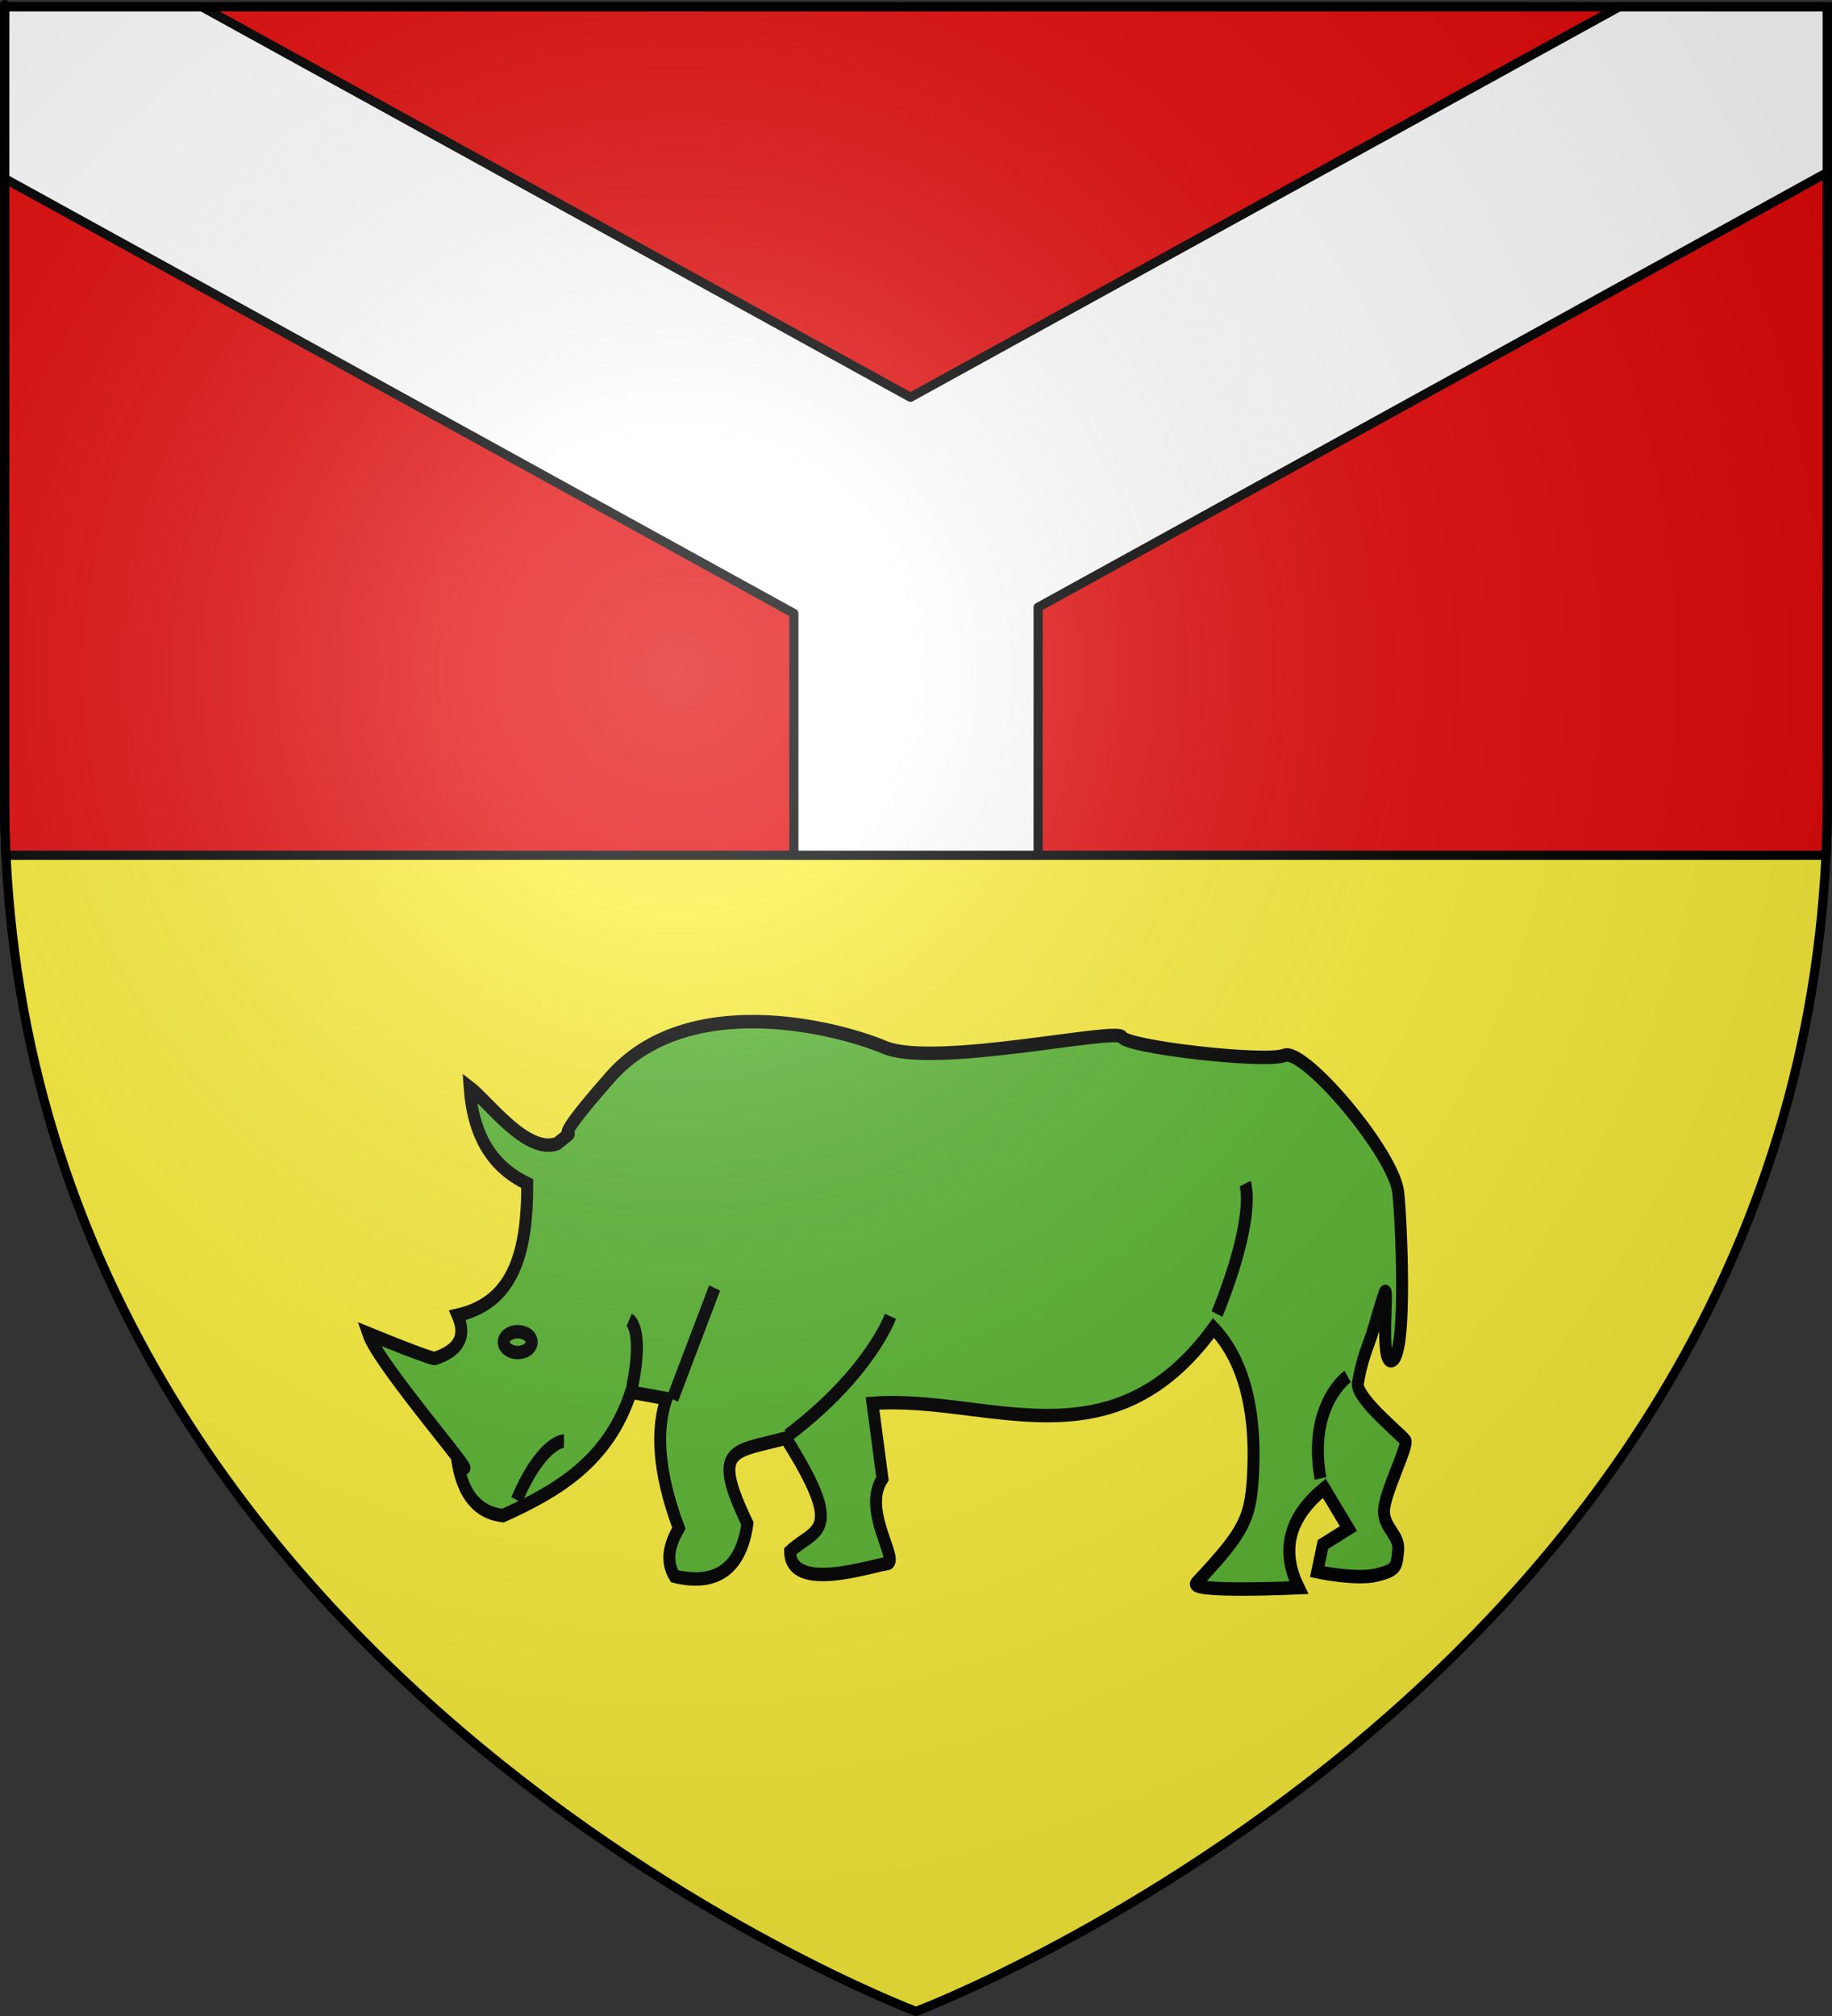
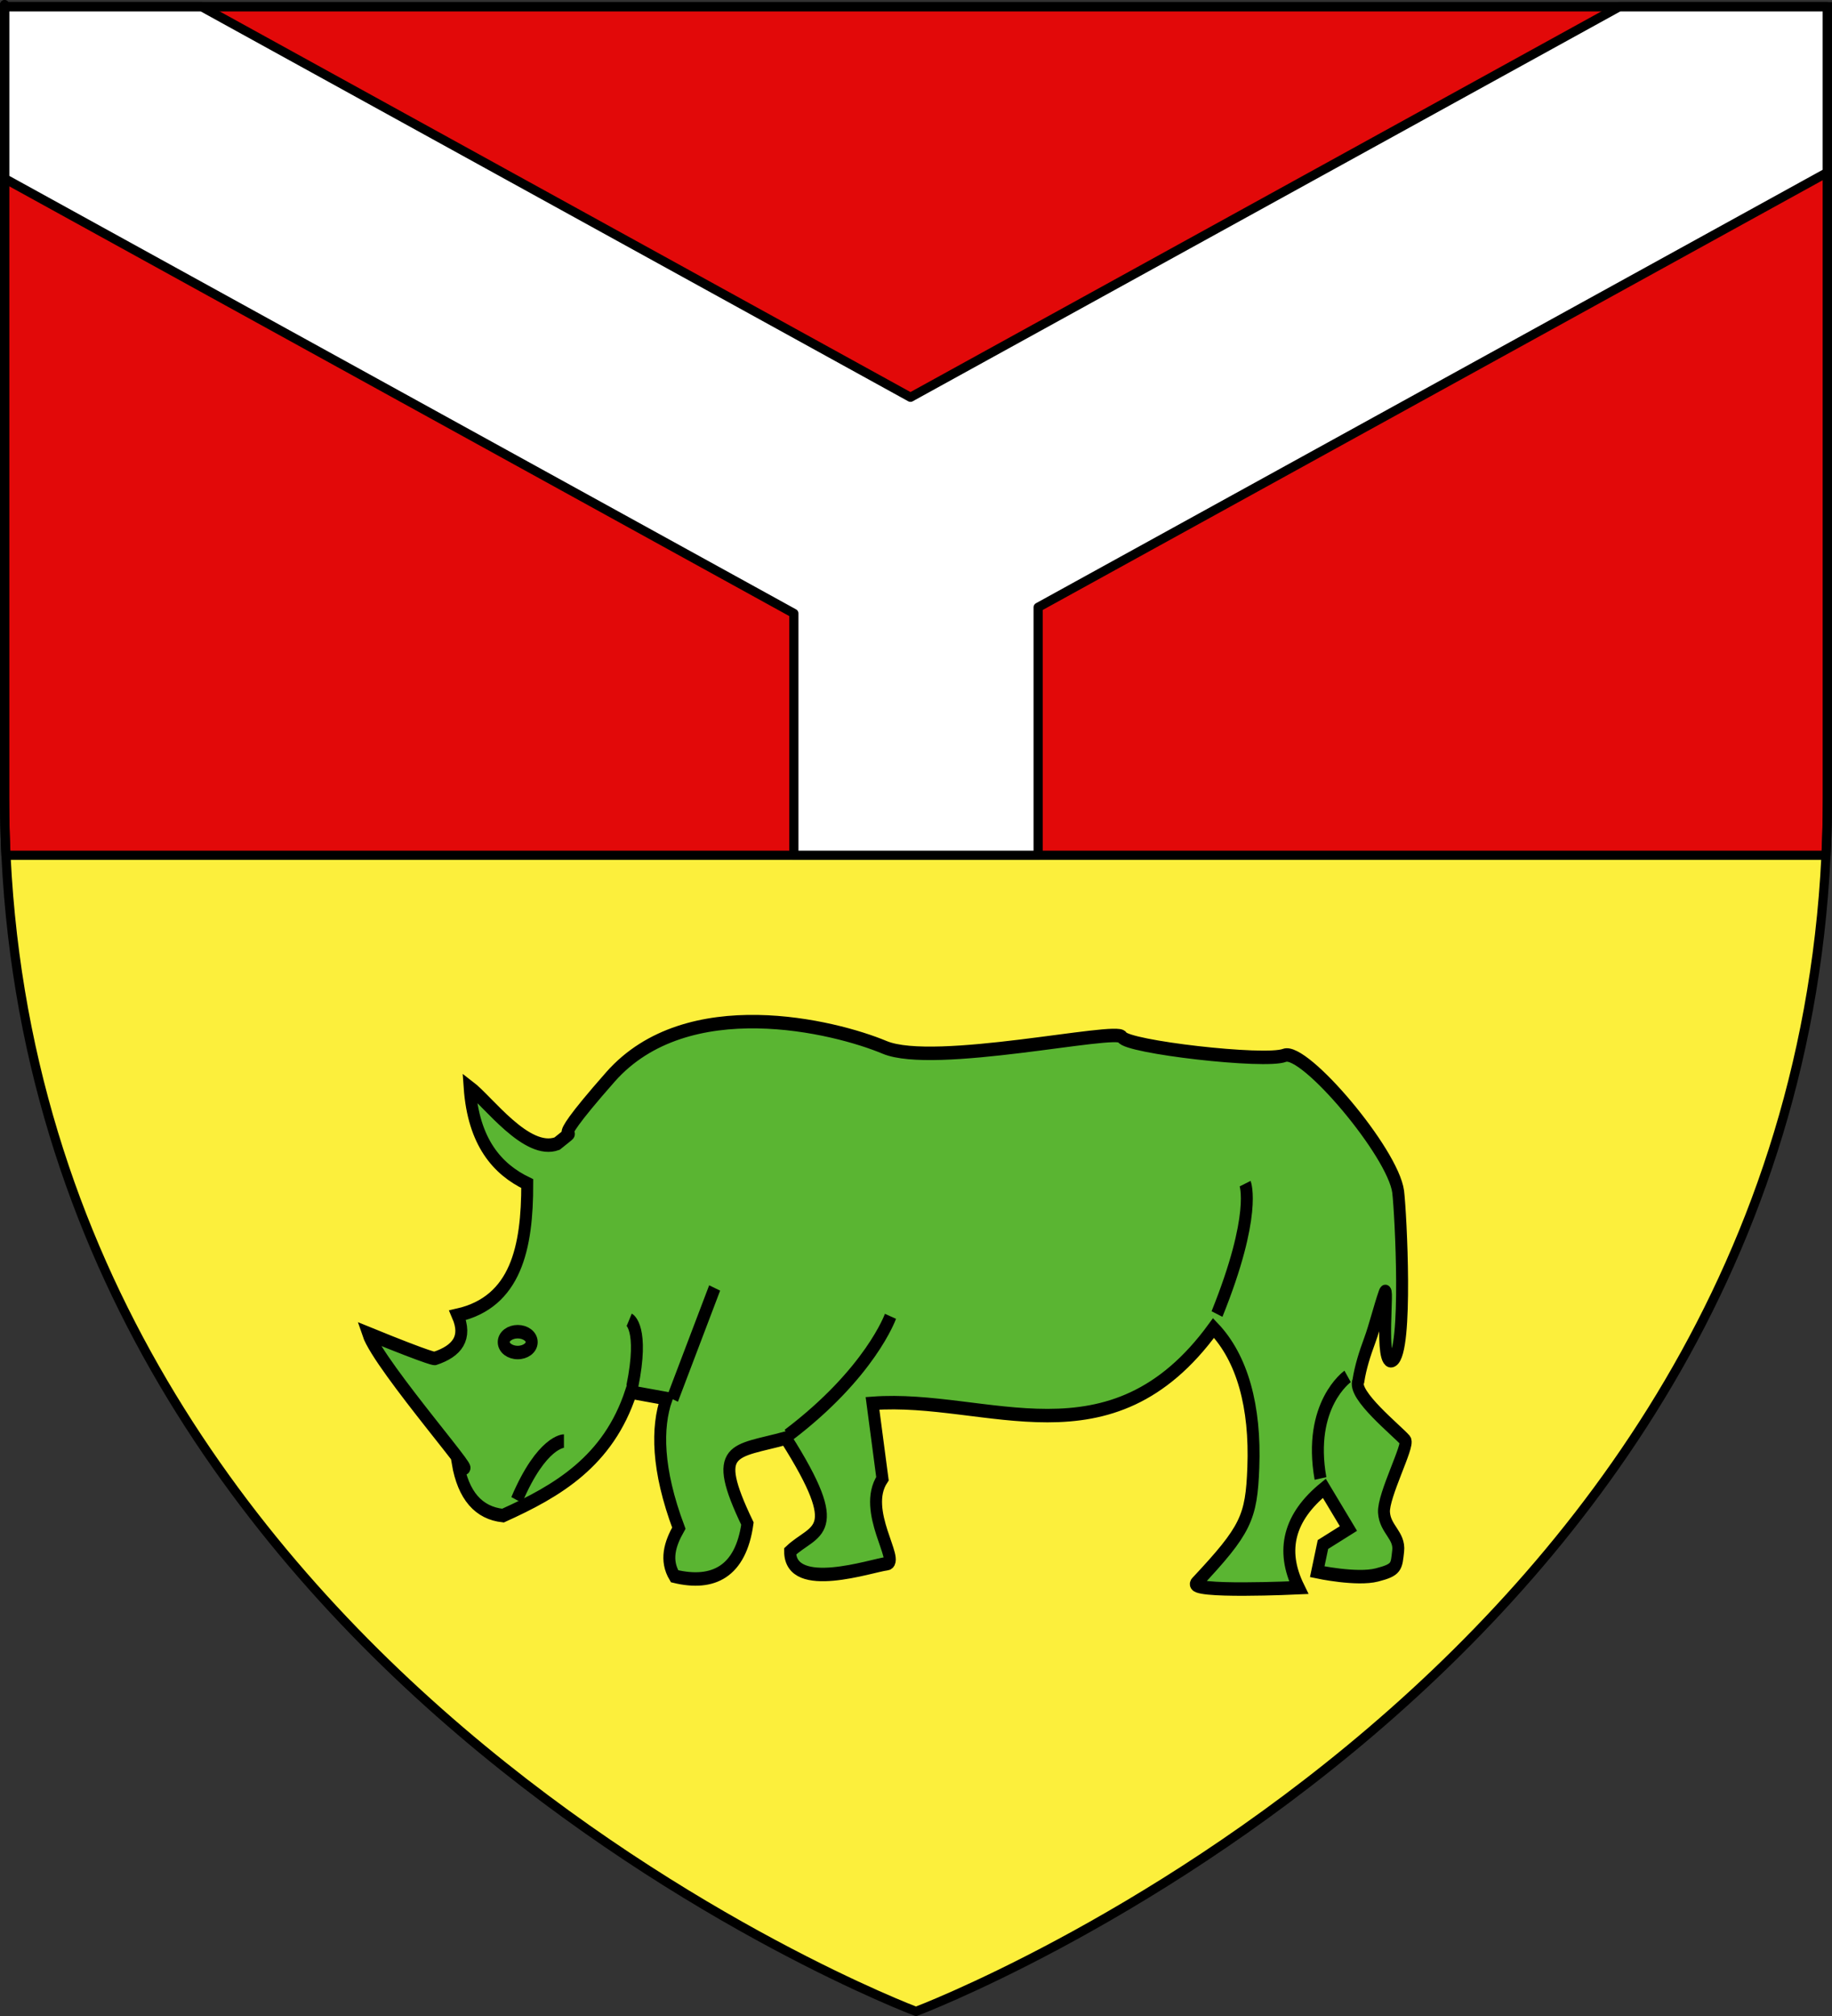
<svg xmlns="http://www.w3.org/2000/svg" xmlns:ns1="http://sodipodi.sourceforge.net/DTD/sodipodi-0.dtd" xmlns:ns2="http://www.inkscape.org/namespaces/inkscape" xmlns:xlink="http://www.w3.org/1999/xlink" height="660" width="600" version="1.0" id="svg2" ns1:version="0.32" ns2:version="0.45.1" ns1:docname="Blason_Saint_Maime.svg" ns1:docbase="C:\monAtelierGraphique\Blasons" ns2:export-filename="/Users/olivier/Desktop/Blason Rouge/Blason_Vide_3D.png" ns2:export-xdpi="144" ns2:export-ydpi="144" ns2:output_extension="org.inkscape.output.svg.inkscape">
  <rect width="100%" height="100%" fill="#333333" stroke="none" />
  <ns1:namedview ns2:window-height="750" ns2:window-width="1280" ns2:pageshadow="2" ns2:pageopacity="0.0" guidetolerance="10.0" gridtolerance="50" objecttolerance="10.0" borderopacity="1.0" bordercolor="#666666" pagecolor="#ffffff" id="base" showgrid="true" height="660px" ns2:zoom="0.63" ns2:cx="605.9861" ns2:cy="307.35338" ns2:window-x="-8" ns2:window-y="-8" ns2:current-layer="layer4" ns2:grid-points="true" ns2:grid-bbox="false" ns2:guide-bbox="false" ns2:showpageshadow="false" />
  <desc id="desc4">Flag of Canton of Valais (Wallis)</desc>
  <defs id="defs6">
    <linearGradient id="linearGradient2893">
      <stop style="stop-color:white;stop-opacity:0.314;" offset="0" id="stop2895" />
      <stop id="stop2897" offset="0.19" style="stop-color:white;stop-opacity:0.251;" />
      <stop style="stop-color:#6b6b6b;stop-opacity:0.125;" offset="0.6" id="stop2901" />
      <stop style="stop-color:black;stop-opacity:0.125;" offset="1" id="stop2899" />
    </linearGradient>
    <linearGradient id="linearGradient2885">
      <stop id="stop2887" offset="0" style="stop-color:white;stop-opacity:1;" />
      <stop style="stop-color:white;stop-opacity:1;" offset="0.229" id="stop2891" />
      <stop id="stop2889" offset="1" style="stop-color:black;stop-opacity:1;" />
    </linearGradient>
    <linearGradient id="linearGradient2955">
      <stop id="stop2867" offset="0" style="stop-color:#fd0000;stop-opacity:1;" />
      <stop style="stop-color:#e77275;stop-opacity:0.659;" offset="0.5" id="stop2873" />
      <stop style="stop-color:black;stop-opacity:0.323;" offset="1" id="stop2959" />
    </linearGradient>
    <radialGradient ns2:collect="always" xlink:href="#linearGradient2955" id="radialGradient2961" cx="225.524" cy="218.901" fx="225.524" fy="218.901" r="300" gradientTransform="matrix(-4.167939e-4,2.183,-1.884,-3.599562e-4,615.597,-289.121)" gradientUnits="userSpaceOnUse" />
    <polygon id="star" transform="scale(53,53)" points="0,-1 0.588,0.809 -0.951,-0.309 0.951,-0.309 -0.588,0.809 0,-1 " />
    <clipPath id="clip">
      <path d="M 0,-200 L 0,600 L 300,600 L 300,-200 L 0,-200 z " id="path10" />
    </clipPath>
    <radialGradient ns2:collect="always" xlink:href="#linearGradient2955" id="radialGradient1911" gradientUnits="userSpaceOnUse" gradientTransform="matrix(-4.167939e-4,2.183,-1.884,-3.599562e-4,615.597,-289.121)" cx="225.524" cy="218.901" fx="225.524" fy="218.901" r="300" />
    <radialGradient ns2:collect="always" xlink:href="#linearGradient2955" id="radialGradient2865" gradientUnits="userSpaceOnUse" gradientTransform="matrix(0,1.749,-1.593,-1.049767e-7,551.788,-191.29)" cx="225.524" cy="218.901" fx="225.524" fy="218.901" r="300" />
    <radialGradient ns2:collect="always" xlink:href="#linearGradient2955" id="radialGradient2871" gradientUnits="userSpaceOnUse" gradientTransform="matrix(0,1.386,-1.323,-5.741131e-8,-158.082,-109.541)" cx="225.524" cy="218.901" fx="225.524" fy="218.901" r="300" />
    <radialGradient ns2:collect="always" xlink:href="#linearGradient2893" id="radialGradient3163" gradientUnits="userSpaceOnUse" gradientTransform="matrix(1.353,0,0,1.349,-77.629,-85.747)" cx="221.445" cy="226.331" fx="221.445" fy="226.331" r="300" />
  </defs>
  <g ns2:groupmode="layer" id="layer3" ns2:label="Fond écu" style="display:inline" ns1:insensitive="true">
-     <path id="path2855" style="fill:#fcef3c;fill-opacity:1;fill-rule:evenodd;stroke:none;stroke-width:1px;stroke-linecap:butt;stroke-linejoin:miter;stroke-opacity:1" d="M 300,658.5 C 300,658.5 598.5,546.18 598.5,260.728 C 598.5,-24.723 598.5,2.176 598.5,2.176 L 1.5,2.176 L 1.5,260.728 C 1.5,546.18 300,658.5 300,658.5 z " ns1:nodetypes="cccccc" />
+     <path id="path2855" style="fill:#fcef3c;fill-opacity:1;fill-rule:evenodd;stroke:none;stroke-width:1px;stroke-linecap:butt;stroke-linejoin:miter;stroke-opacity:1" d="M 300,658.5 C 300,658.5 598.5,546.18 598.5,260.728 C 598.5,-24.723 598.5,2.176 598.5,2.176 L 1.5,260.728 C 1.5,546.18 300,658.5 300,658.5 z " ns1:nodetypes="cccccc" />
  </g>
  <g ns2:groupmode="layer" id="layer4" ns2:label="Meubles" style="display:inline" ns1:insensitive="true">
    <path style="fill:#e20909;fill-opacity:1;fill-rule:nonzero;stroke:#000000;stroke-width:3;stroke-linecap:round;stroke-linejoin:round;stroke-miterlimit:4;stroke-dashoffset:0;stroke-opacity:1;display:inline" d="M 1.5,2.188 C 1.5,2.188 1.5,-24.733 1.5,260.719 C 1.5,267.238 1.633,273.661 1.938,280 L 598.062,280 C 598.367,273.661 598.5,267.238 598.5,260.719 L 598.5,2.188 L 1.5,2.188 z " id="rect6318" />
    <path style="fill:#ffffff;fill-opacity:1;fill-rule:nonzero;stroke:#000000;stroke-width:3;stroke-linecap:round;stroke-linejoin:round;stroke-miterlimit:4;stroke-dashoffset:0;stroke-opacity:1;display:inline" d="M 1.5,2.188 C 1.5,2.188 1.5,57.49 1.5,58.438 L 260,200.812 L 260,280 L 340,280 L 340,198.812 L 598.5,56.438 L 598.5,2.188 L 530.375,2.188 L 298.188,130.062 L 66.031,2.188 L 1.5,2.188 z " id="rect6328" />
    <g style="fill:#5ab532;fill-opacity:1;display:inline" id="g5162" transform="matrix(1.303,0,0,1.47,-155.88,-421.834)">
      <path ns1:nodetypes="czzccccccccccccccczcccssccccczzzscsssczz" id="path2222" d="M 401.651,517.919 C 400.535,515.708 354.477,524.852 341.981,520.219 C 329.486,515.585 292.35,507.388 273.044,526.825 C 253.738,546.262 268.095,535.642 259.656,541.656 C 252.033,544.135 242.352,532.281 237.675,529.117 C 238.65,541.387 244.674,547.367 252.156,550.562 C 252.18,564.859 249.318,576.926 234.656,579.875 C 237.094,584.893 234.571,587.845 228.938,589.5 C 228.938,589.5 228.942,590.014 212.156,583.943 C 214.95,591.31 243.651,620.115 234.656,612.719 C 236.081,620.042 239.924,623.911 246.062,624.5 C 259.736,619.027 272.511,612.43 278.219,597 L 287.156,598.438 C 284.654,604.844 284.708,614.18 290.253,627.291 C 287.971,630.864 286.789,634.437 289.19,638.01 C 298.946,640.087 305.803,636.965 307.5,626.281 C 298.143,608.994 304.186,610.406 317.136,607.254 C 332.565,628.851 324.33,627.355 318.232,632.468 C 318.224,641.896 338.934,635.549 342.5,635.219 C 346.066,634.889 336.101,623.42 341.438,616.281 L 338.938,599.5 C 367.886,597.592 398.733,614.28 424.656,582.719 C 431.924,589.453 435.235,600.278 434.656,613.768 C 434.174,625.02 432.833,627.659 420.344,639.487 C 417.973,641.731 446.062,640.549 446.062,640.549 C 441.423,632.156 443.671,624.796 452.5,618.424 L 458.562,627.375 L 452.156,630.938 L 450.719,637 C 450.719,637 460.633,638.875 465.719,637.719 C 470.805,636.562 470.617,635.859 471.062,632.375 C 471.508,628.891 467.753,627.543 467.5,623.781 C 467.247,620.019 473.871,608.779 472.844,607.719 C 470.783,605.592 459.435,597.566 461.062,594.5 C 461.605,591.418 462.667,588.475 463.914,585.486 C 465.161,582.497 466.34,578.2 467.621,574.936 C 468.901,571.671 466.151,591.73 469.664,589.9 C 473.496,587.904 471.728,557.298 471.062,552.375 C 469.772,543.61 447.461,520.296 442.5,522 C 437.539,523.704 402.767,520.13 401.651,517.919 z " style="fill:#5ab532;fill-opacity:1;fill-rule:evenodd;stroke:#000000;stroke-width:3;stroke-linecap:butt;stroke-linejoin:miter;stroke-miterlimit:4;stroke-dasharray:none;stroke-opacity:1" />
      <path id="path2230" d="M 278.55,595.773 C 281.58,582.641 277.792,580.873 277.792,580.873" style="fill:#5ab532;fill-opacity:1;fill-rule:evenodd;stroke:#000000;stroke-width:3;stroke-linecap:butt;stroke-linejoin:miter;stroke-miterlimit:4;stroke-dasharray:none;stroke-opacity:1" />
      <path id="path2232" d="M 299.258,573.802 L 288.651,598.551" style="fill:#5ab532;fill-opacity:1;fill-rule:evenodd;stroke:#000000;stroke-width:3;stroke-linecap:butt;stroke-linejoin:miter;stroke-miterlimit:4;stroke-dasharray:none;stroke-opacity:1" />
      <path id="path2234" d="M 317.693,606.632 C 338.401,592.743 343.452,580.116 343.452,580.116" style="fill:#5ab532;fill-opacity:1;fill-rule:evenodd;stroke:#000000;stroke-width:3;stroke-linecap:butt;stroke-linejoin:miter;stroke-miterlimit:4;stroke-dasharray:none;stroke-opacity:1" />
      <path id="path2236" d="M 425.527,579.611 C 435.628,557.387 432.598,550.569 432.598,550.569" style="fill:#5ab532;fill-opacity:1;fill-rule:evenodd;stroke:#000000;stroke-width:3;stroke-linecap:butt;stroke-linejoin:miter;stroke-miterlimit:4;stroke-dasharray:none;stroke-opacity:1" />
      <path id="path2238" d="M 451.538,616.229 C 448.255,599.814 458.357,593.5 458.357,593.5" style="fill:#5ab532;fill-opacity:1;fill-rule:evenodd;stroke:#000000;stroke-width:3;stroke-linecap:butt;stroke-linejoin:miter;stroke-miterlimit:4;stroke-dasharray:none;stroke-opacity:1" />
      <path id="path2240" d="M 253.279,585.861 C 253.279,587.142 251.703,588.181 249.76,588.181 C 247.818,588.181 246.241,587.142 246.241,585.861 C 246.241,584.581 247.818,583.542 249.76,583.542 C 251.703,583.542 253.279,584.581 253.279,585.861 z " style="fill:#5ab532;fill-opacity:1;fill-rule:nonzero;stroke:#000000;stroke-width:3;stroke-linecap:round;stroke-linejoin:round;stroke-miterlimit:4;stroke-dasharray:none;stroke-dashoffset:0;stroke-opacity:1" />
      <path id="path3220" d="M 249.508,621.027 C 255.821,607.895 261.377,607.895 261.377,607.895" style="fill:#5ab532;fill-opacity:1;fill-rule:evenodd;stroke:#000000;stroke-width:3;stroke-linecap:butt;stroke-linejoin:miter;stroke-miterlimit:4;stroke-dasharray:none;stroke-opacity:1" />
    </g>
  </g>
  <g ns2:groupmode="layer" id="layer2" ns2:label="Reflet final" style="display:inline" ns1:insensitive="true">
-     <path ns1:nodetypes="cccccc" d="M 300,658.5 C 300,658.5 598.5,546.18 598.5,260.728 C 598.5,-24.723 598.5,2.176 598.5,2.176 L 1.5,2.176 L 1.5,260.728 C 1.5,546.18 300,658.5 300,658.5 z " style="opacity:1;fill:url(#radialGradient3163);fill-opacity:1;fill-rule:evenodd;stroke:none;stroke-width:1px;stroke-linecap:butt;stroke-linejoin:miter;stroke-opacity:1" id="path2875" ns2:export-xdpi="144" ns2:export-ydpi="144" />
-   </g>
+     </g>
  <g ns2:groupmode="layer" id="layer1" ns2:label="Contour final" style="display:inline" ns1:insensitive="true">
    <path ns1:nodetypes="cccccc" d="M 300,658.5 C 300,658.5 1.5,546.18 1.5,260.728 C 1.5,-24.723 1.5,2.176 1.5,2.176 L 598.5,2.176 L 598.5,260.728 C 598.5,546.18 300,658.5 300,658.5 z " style="opacity:1;fill:none;fill-opacity:1;fill-rule:evenodd;stroke:#000000;stroke-width:3;stroke-linecap:butt;stroke-linejoin:miter;stroke-miterlimit:4;stroke-dasharray:none;stroke-opacity:1" id="path1411" ns2:export-xdpi="144" ns2:export-ydpi="144" />
  </g>
</svg>